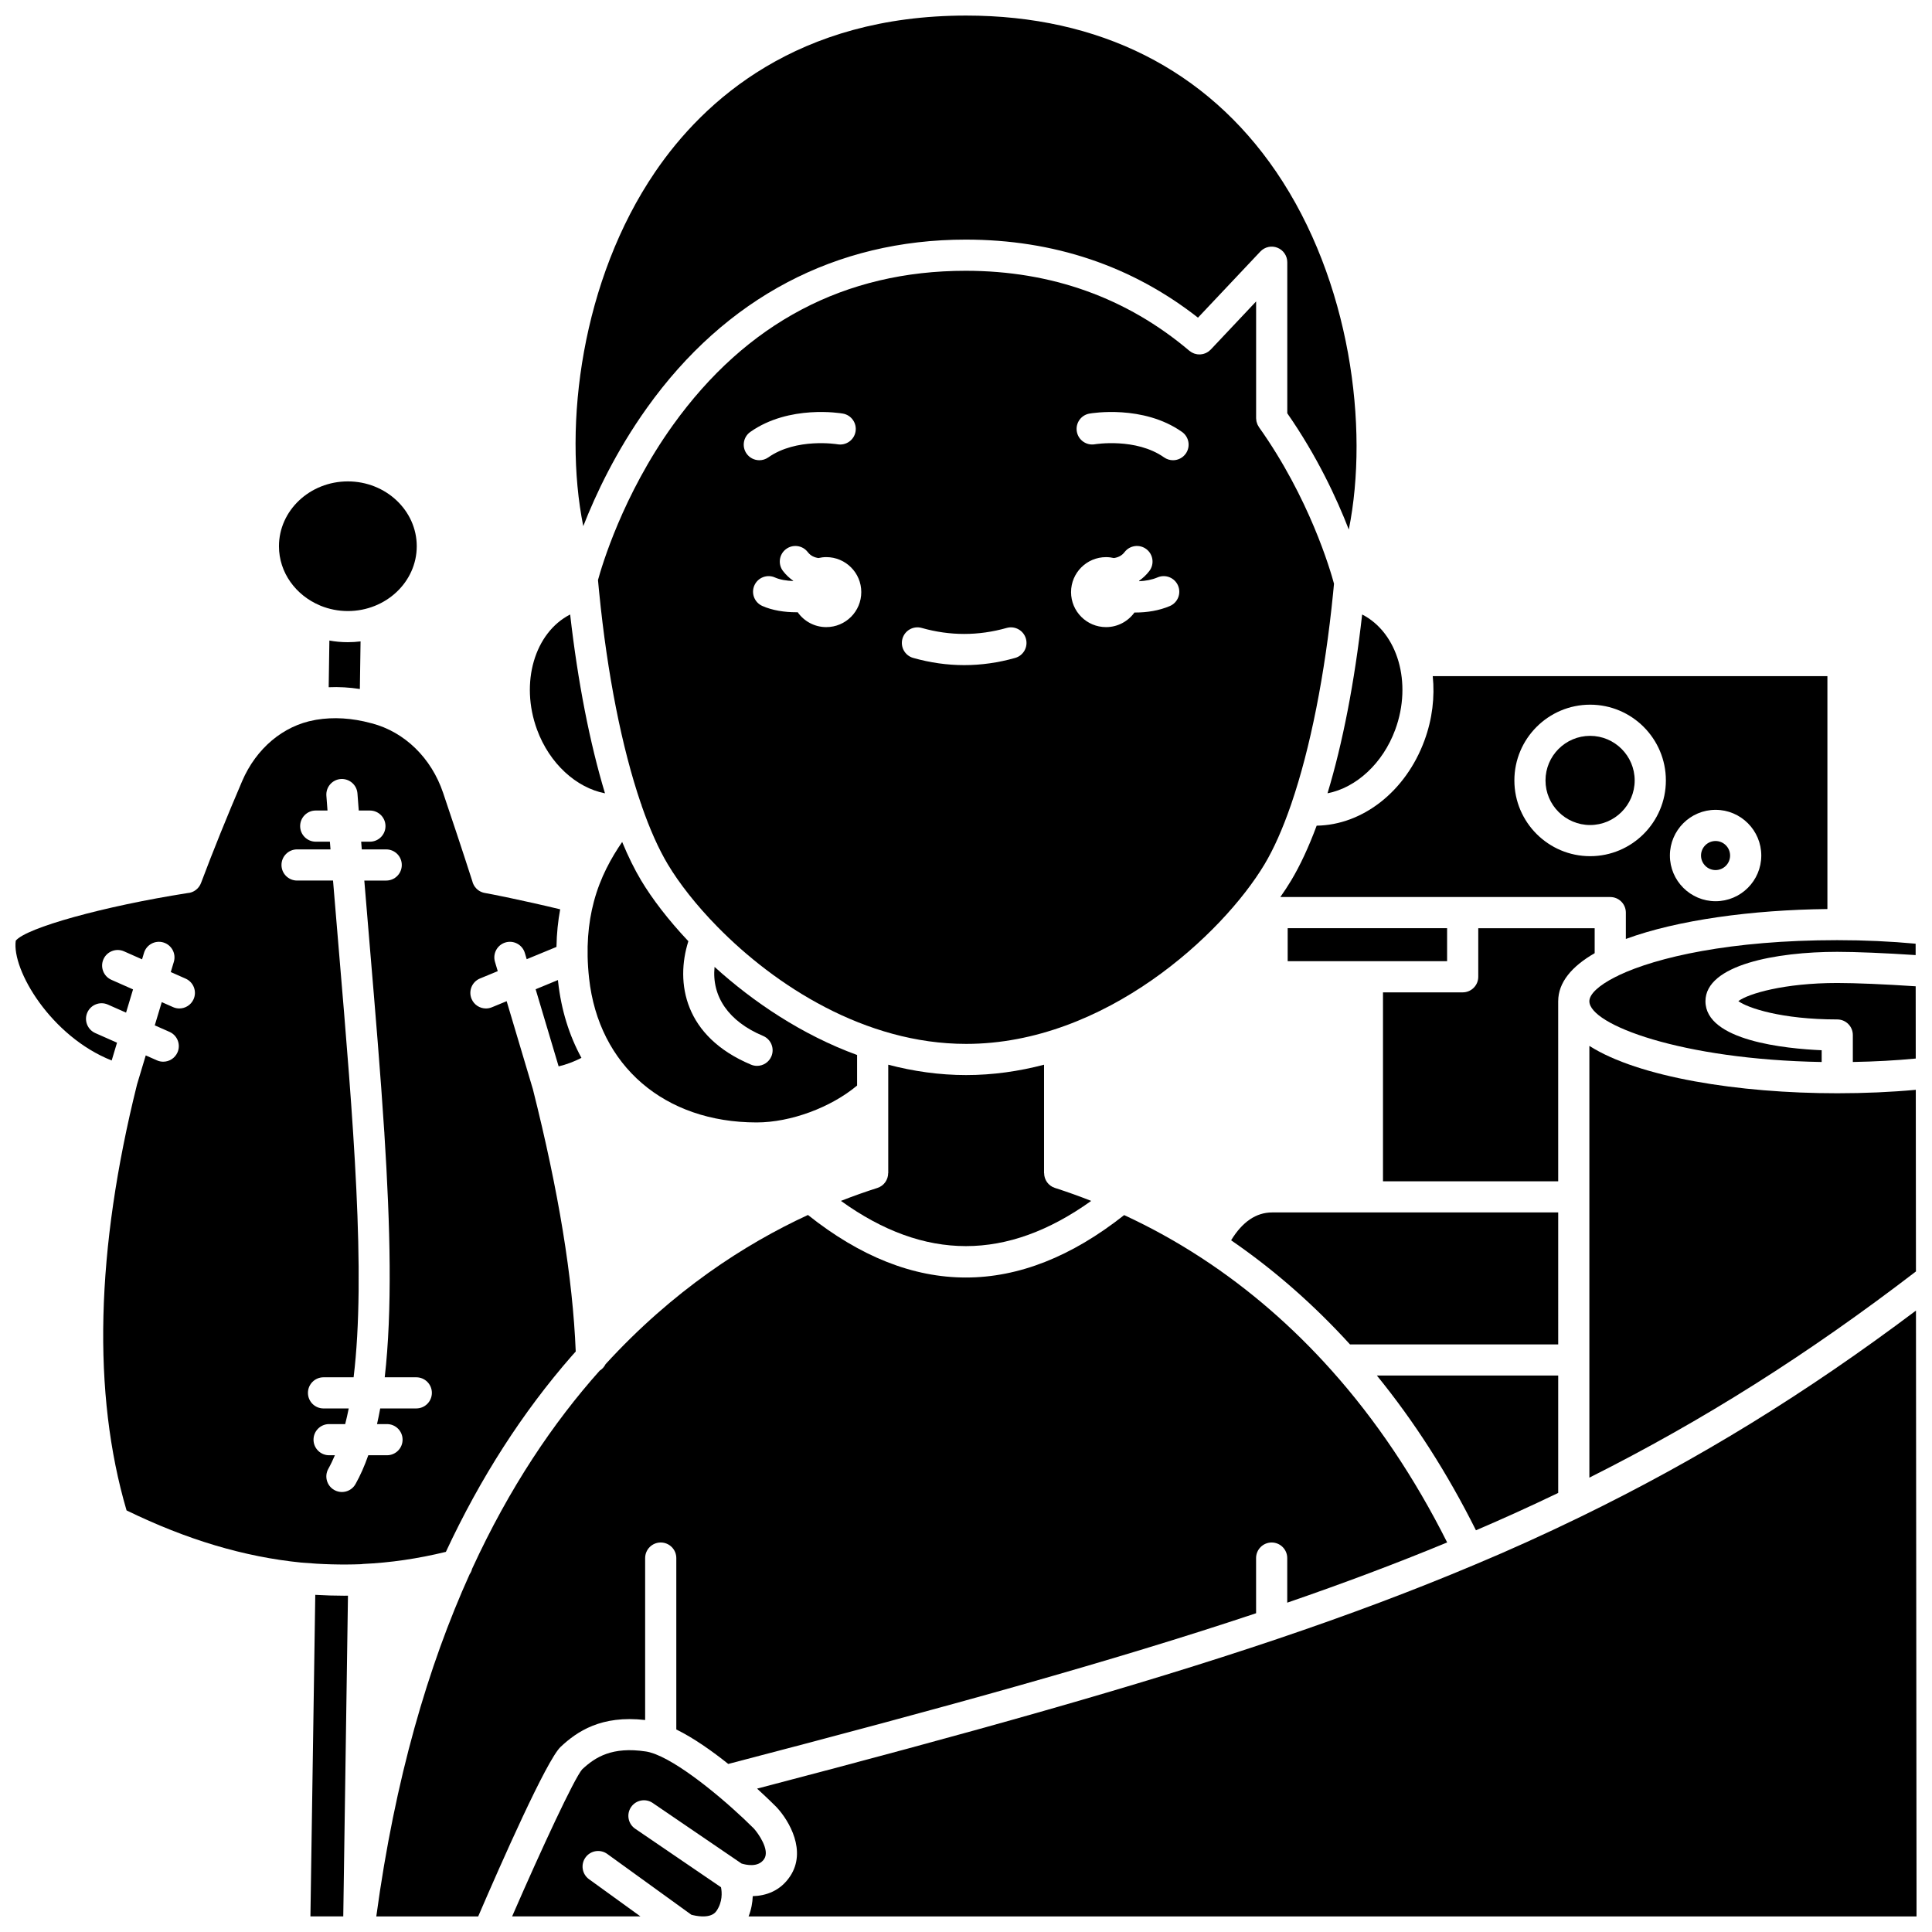
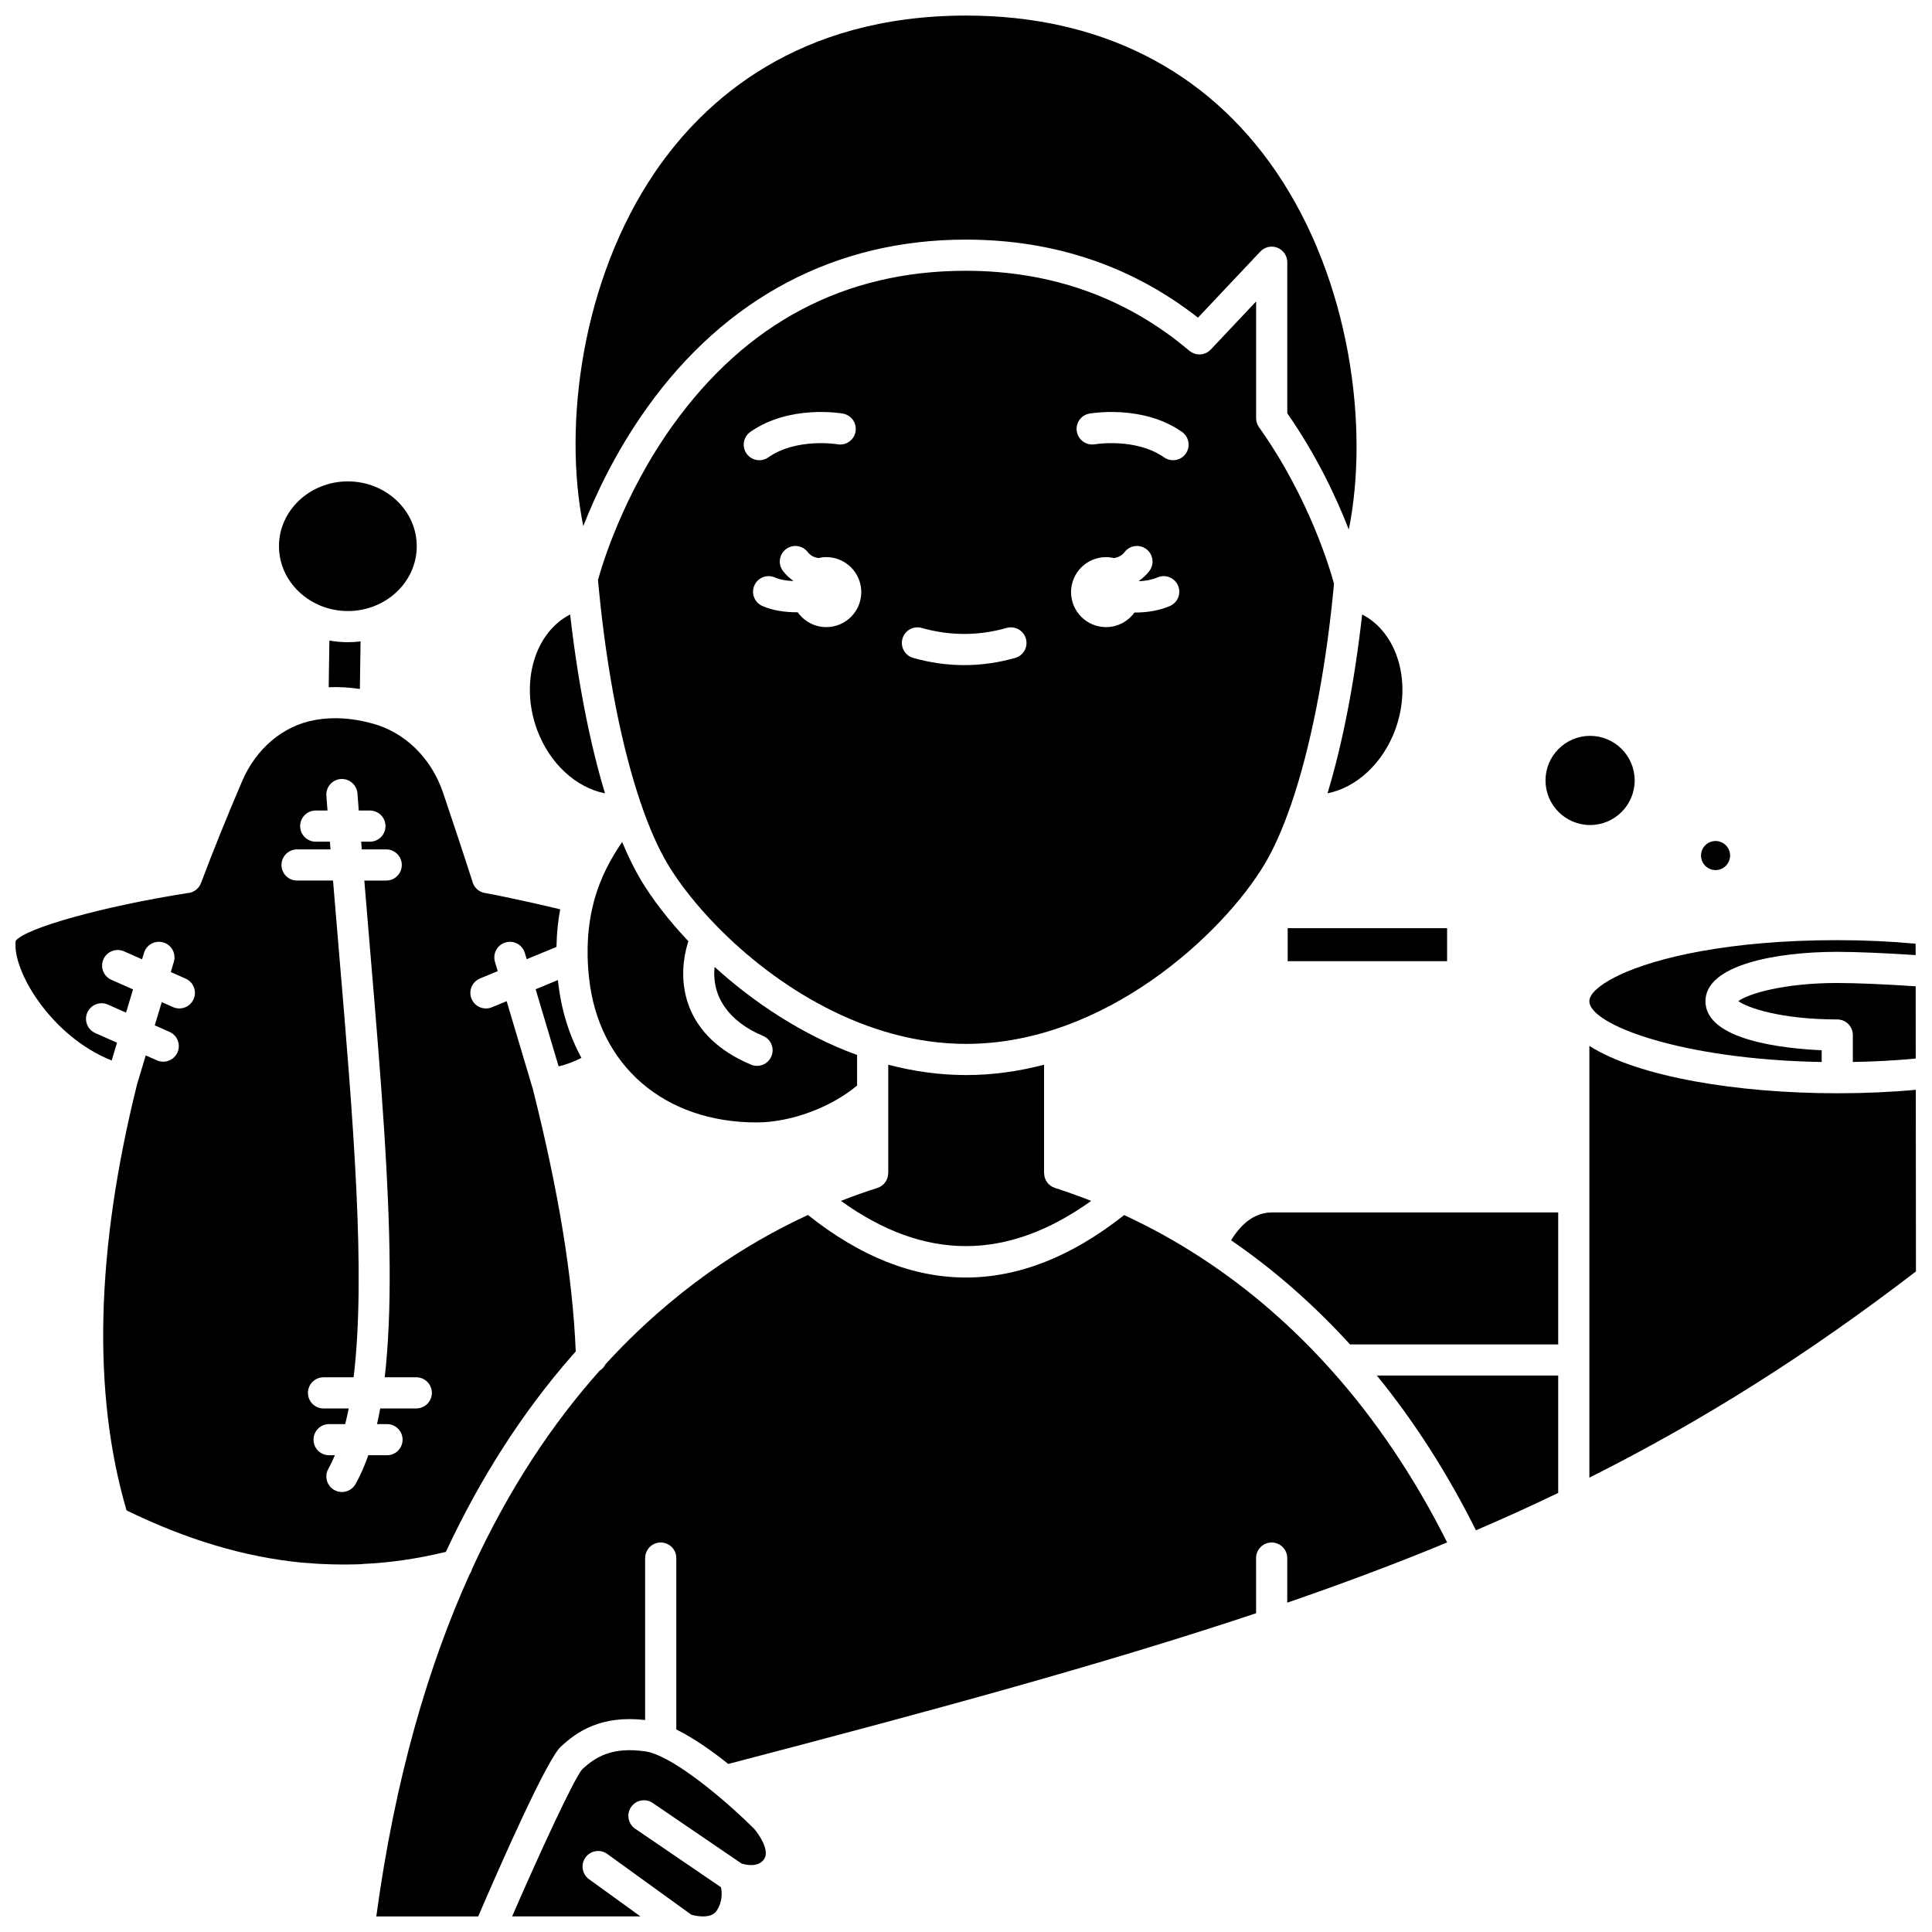
<svg xmlns="http://www.w3.org/2000/svg" width="800px" height="800px" version="1.1" viewBox="144 144 512 512">
  <defs>
    <clipPath id="i">
      <path d="m565 393h86.902v33h-86.902z" />
    </clipPath>
    <clipPath id="h">
      <path d="m604 404h47.902v22h-47.902z" />
    </clipPath>
    <clipPath id="g">
      <path d="m565 421h86.902v115h-86.902z" />
    </clipPath>
    <clipPath id="f">
      <path d="m243 465h285v186.9h-285z" />
    </clipPath>
    <clipPath id="e">
-       <path d="m226 566h11v85.902h-11z" />
-     </clipPath>
+       </clipPath>
    <clipPath id="d">
      <path d="m342 491h309.9v160.9h-309.9z" />
    </clipPath>
    <clipPath id="c">
      <path d="m279 607h68v44.902h-68z" />
    </clipPath>
    <clipPath id="b">
      <path d="m148.09 334h148.91v225h-148.91z" />
    </clipPath>
    <clipPath id="a">
      <path d="m296 148.09h208v136.91h-208z" />
    </clipPath>
  </defs>
  <path d="m485.25 389.98h42.246v8.742h-42.246z" />
  <path d="m433.18 462.25c-3.082-1.211-6.262-2.359-9.633-3.445-1.746-0.562-2.84-2.18-2.844-3.922h-0.02v-28.723c-6.629 1.738-13.535 2.742-20.645 2.742s-14.016-1.004-20.645-2.742v28.723h-0.02c0 1.75-1.102 3.375-2.859 3.934-3.066 0.973-6.297 2.113-9.66 3.43 22.191 15.977 43.992 15.98 66.324 0.004z" />
-   <path d="m556.94 409.33c0-4.988 3.602-9.238 9.664-12.727v-6.617h-30.848v12.871c0 2.281-1.848 4.129-4.129 4.129h-21.121v50.066h46.434l-0.004-47.723z" />
  <g clip-path="url(#i)">
    <path d="m572.15 402.88c-4.606 2.316-6.953 4.641-6.953 6.457 0 6.199 24.387 15.461 61.566 16.105v-3.117c-9.484-0.41-30.801-2.5-30.801-12.988 0-9.66 18.816-13.09 34.93-13.09 4.934 0 12.625 0.32 20.773 0.859l-0.004-3.016c-6.602-0.613-13.555-0.941-20.773-0.941-28.387 0-47.859 4.562-57.859 9.293-0.27 0.184-0.566 0.32-0.879 0.438z" />
  </g>
  <g clip-path="url(#h)">
    <path d="m604.68 409.31c2.449 1.789 11.359 4.852 26.211 4.852 2.281 0 4.129 1.848 4.129 4.129v7.144c5.801-0.098 11.379-0.402 16.672-0.91l-0.016-19.148c-8.176-0.547-15.902-0.875-20.781-0.875-14.066 0-23.605 2.832-26.215 4.809z" />
  </g>
  <path d="m301.38 382.97c-0.008 0.031-0.023 0.055-0.027 0.086-1.477 5.578-2.117 12.18-1.242 20.172 2.543 23.223 19.973 38.23 44.41 38.23 9.012 0 19.684-3.965 26.617-9.777v-8.098c-14.617-5.336-27.562-14.078-37.773-23.344-0.785 7.852 3.723 14.453 12.855 18.289 2.102 0.883 3.09 3.301 2.211 5.406-0.664 1.582-2.195 2.531-3.809 2.531-0.531 0-1.074-0.105-1.598-0.324-17.699-7.43-20.09-21.699-16.602-32.707-5.324-5.641-9.574-11.215-12.5-16.09-1.754-2.926-3.441-6.352-5.043-10.219-2.902 4.242-5.754 9.309-7.484 15.762-0.008 0.031-0.008 0.055-0.016 0.082z" />
  <path d="m556.94 539.64v-31.109h-48.055c9.902 12.16 18.711 25.902 26.258 41.012 7.219-3.086 14.41-6.352 21.797-9.902z" />
  <path d="m556.94 465.31h-75.816c-4.238 0-7.883 2.484-10.867 7.379 11.324 7.777 21.855 17 31.504 27.59h55.18z" />
  <g clip-path="url(#g)">
    <path d="m565.2 421.18v114.41c30.184-15.152 57.883-32.656 86.547-54.645l-0.043-48.133c-6.574 0.605-13.547 0.914-20.809 0.914-26.242 0.004-52.703-4.273-65.695-12.551z" />
  </g>
  <path d="m565.39 362.64c6.516 0 11.816-5.301 11.816-11.816 0-6.516-5.301-11.816-11.816-11.816s-11.816 5.301-11.816 11.816c0 6.516 5.301 11.816 11.816 11.816z" />
  <path d="m464.86 236.64c-0.07 0.074-0.152 0.129-0.227 0.199-0.105 0.098-0.211 0.195-0.324 0.281-0.102 0.078-0.211 0.141-0.32 0.207-0.125 0.074-0.246 0.152-0.375 0.211-0.113 0.051-0.227 0.094-0.344 0.133-0.133 0.047-0.266 0.098-0.406 0.133-0.117 0.031-0.238 0.047-0.359 0.066-0.141 0.023-0.281 0.047-0.422 0.051-0.121 0.008-0.242 0-0.363-0.004-0.141-0.004-0.281-0.008-0.422-0.027-0.125-0.016-0.246-0.047-0.371-0.078-0.133-0.031-0.27-0.062-0.402-0.105-0.125-0.043-0.246-0.102-0.367-0.156-0.121-0.055-0.246-0.109-0.363-0.18-0.121-0.07-0.23-0.156-0.348-0.238-0.082-0.062-0.172-0.105-0.254-0.176-16.621-14.062-36.562-21.195-59.27-21.195-32.012 0-58.117 13.766-77.594 40.91-13.332 18.586-18.879 37.465-19.852 41.047 0.082 0.93 0.172 1.859 0.262 2.781 0.004 0.008 0.004 0.016 0.008 0.023 0.023 0.129 0.023 0.254 0.035 0.383 2.156 21.809 6.059 41.379 11.051 55.988 0.047 0.109 0.105 0.211 0.145 0.324 0.027 0.086 0.039 0.176 0.062 0.266 0.008 0.023 0.012 0.047 0.016 0.07 2.141 6.16 4.473 11.414 6.953 15.547 2.981 4.969 7.445 10.723 13.09 16.477 0.012 0.012 0.023 0.023 0.039 0.039 15.223 15.523 39.074 31.027 65.906 31.027 36.797 0 68.012-29.164 79.039-47.543 2.484-4.137 4.82-9.418 6.969-15.609 0.051-0.188 0.113-0.367 0.188-0.543 4.981-14.57 8.895-34.102 11.055-55.836 0.008-0.195 0.016-0.391 0.051-0.586 0-0.008 0.004-0.012 0.008-0.02 0.059-0.605 0.117-1.211 0.172-1.82-0.98-3.644-6.535-22.707-19.875-41.469-0.008-0.012-0.016-0.027-0.023-0.043-0.098-0.141-0.176-0.301-0.258-0.453-0.047-0.086-0.102-0.172-0.141-0.262-0.055-0.125-0.086-0.262-0.129-0.391-0.039-0.129-0.094-0.254-0.121-0.383-0.02-0.098-0.023-0.203-0.039-0.301-0.023-0.172-0.051-0.34-0.051-0.512 0-0.016-0.004-0.031-0.004-0.047v-30.941zm-123.01 27.574c-1.312-1.863-0.867-4.441 0.996-5.754 10.305-7.258 23.953-4.957 24.527-4.856 2.246 0.395 3.746 2.539 3.352 4.785-0.395 2.242-2.527 3.738-4.773 3.352-0.188-0.031-10.914-1.762-18.348 3.473-0.723 0.508-1.551 0.754-2.375 0.754-1.301-0.004-2.574-0.613-3.379-1.754zm21.125 45.977c-3.137 0-5.902-1.562-7.582-3.945-0.121 0-0.238 0.008-0.359 0.008-3.117 0-6.344-0.48-9.023-1.676-2.082-0.93-3.016-3.371-2.086-5.453 0.93-2.082 3.375-3.016 5.453-2.086 1.344 0.602 3.074 0.871 4.809 0.938 0.008-0.023 0.016-0.047 0.027-0.07-1.004-0.703-1.914-1.551-2.703-2.574-1.391-1.809-1.051-4.402 0.758-5.789 1.809-1.387 4.402-1.051 5.789 0.758 0.766 0.996 1.758 1.426 2.832 1.586 0.672-0.156 1.367-0.246 2.086-0.246 5.121 0 9.273 4.152 9.273 9.273 0 5.125-4.152 9.277-9.273 9.277zm50.055 8.164c-4.477 1.27-9.023 1.91-13.512 1.91-4.492 0-9.035-0.645-13.512-1.91-2.195-0.621-3.469-2.902-2.848-5.098 0.621-2.195 2.902-3.469 5.098-2.848 7.488 2.121 15.035 2.121 22.523 0 2.199-0.621 4.477 0.656 5.098 2.848 0.621 2.195-0.652 4.477-2.848 5.098zm40.992-13.75c-2.875 1.23-6.09 1.719-9.133 1.719-0.086 0-0.168-0.008-0.25-0.008-1.684 2.344-4.426 3.875-7.527 3.875-5.121 0-9.273-4.152-9.273-9.273 0-5.121 4.152-9.273 9.273-9.273 0.719 0 1.414 0.09 2.086 0.242 1.074-0.16 2.066-0.586 2.832-1.586 1.387-1.809 3.981-2.148 5.789-0.758s2.148 3.981 0.758 5.789c-0.789 1.023-1.695 1.871-2.703 2.574 0.012 0.039 0.031 0.078 0.043 0.121 1.648-0.078 3.348-0.367 4.848-1.012 2.098-0.898 4.523 0.074 5.422 2.168 0.902 2.098-0.066 4.523-2.164 5.422zm4.219-40.391c-0.805 1.141-2.082 1.75-3.379 1.75-0.82 0-1.652-0.246-2.375-0.754-7.461-5.254-18.242-3.488-18.348-3.473-2.242 0.383-4.379-1.121-4.769-3.363s1.102-4.375 3.344-4.769c0.574-0.102 14.223-2.402 24.527 4.856 1.867 1.312 2.312 3.891 1 5.754z" />
  <path d="m291.86 403.72-5.91 2.438 3.062 10.281c0.004 0.016 0.016 0.031 0.02 0.051l3.012 10.109c2.035-0.48 4.055-1.238 6.043-2.254-3.234-5.91-5.363-12.699-6.188-20.219-0.016-0.141-0.023-0.27-0.039-0.406z" />
  <path d="m598.64 374.58c2.125 0 3.852-1.727 3.852-3.852s-1.727-3.852-3.852-3.852-3.852 1.727-3.852 3.852c0.004 2.121 1.73 3.852 3.852 3.852z" />
  <g clip-path="url(#f)">
    <path d="m314.97 599.82v-42.914c0-2.281 1.848-4.129 4.129-4.129s4.129 1.848 4.129 4.129v45.426c4.566 2.231 9.445 5.68 13.77 9.133 57.535-15.008 101.94-27.27 139.88-39.941l-0.004-14.617c0-2.281 1.848-4.129 4.129-4.129s4.129 1.848 4.129 4.129v11.816c14.949-5.144 28.934-10.398 42.383-15.961-8.625-17.172-18.914-32.488-30.629-45.582-10.395-11.637-21.887-21.57-34.332-29.719-0.062-0.043-0.133-0.078-0.195-0.125-6.555-4.277-13.379-8.055-20.445-11.324-13.945 11.02-27.961 16.543-41.949 16.543-14.004 0-27.98-5.531-41.848-16.574-16.75 7.738-35.785 20.031-53.641 39.547-0.348 0.707-0.883 1.297-1.555 1.711-12.262 13.746-23.914 30.965-33.816 52.523-0.121 0.508-0.336 0.984-0.637 1.41-11.004 24.348-19.785 54.176-24.746 90.699h27.004c6.066-14.086 18.145-41.457 21.852-44.941 4.32-4.055 10.75-8.449 22.395-7.109z" />
  </g>
  <g clip-path="url(#e)">
    <path d="m227.55 566.65-1.285 85.215h8.703l1.246-84.996c-0.336 0.004-0.668 0.012-1.008 0.012-2.504 0-5.066-0.082-7.656-0.23z" />
  </g>
  <path d="m231.29 313.75-0.184 12.375c2.711-0.121 5.469 0.035 8.262 0.465l0.184-12.613c-1.105 0.137-2.231 0.211-3.371 0.211-1.672 0.004-3.305-0.152-4.891-0.438z" />
  <g clip-path="url(#d)">
-     <path d="m651.75 491.32c-29.207 21.965-57.637 39.434-88.879 54.641-9.582 4.66-18.785 8.824-28.125 12.73-16.398 6.914-33.508 13.324-52.117 19.609-0.078 0.031-0.16 0.051-0.238 0.082-37.57 12.676-81.285 24.848-137.76 39.625 2.637 2.402 4.5 4.246 5.086 4.836 0.035 0.035 0.066 0.066 0.102 0.105 3.398 3.656 7.981 11.621 3.582 18.266-2.59 3.918-6.426 5.195-9.914 5.289-0.062 1.695-0.383 3.527-1.102 5.371h309.52z" />
-   </g>
+     </g>
  <g clip-path="url(#c)">
    <path d="m316.98 621.81 23.531 16.043c1.07 0.336 4.434 1.168 6.004-1.203 1.598-2.418-1.664-6.883-2.711-8.051-6.535-6.539-18.465-16.723-25.996-19.68-0.164-0.055-0.324-0.113-0.48-0.184-0.773-0.277-1.5-0.477-2.16-0.574-8.93-1.348-13.402 1.473-16.891 4.738-2.125 2.469-10.648 20.785-18.559 38.969h34.008l-13.633-9.859c-1.848-1.336-2.262-3.918-0.926-5.766 1.336-1.848 3.918-2.262 5.766-0.926l22.285 16.113c0.582 0.156 1.637 0.395 2.773 0.438h0.59c1.289-0.039 2.582-0.391 3.305-1.461 1.621-2.394 1.461-4.898 1.188-6.266l-22.746-15.508c-1.883-1.285-2.371-3.852-1.086-5.738 1.285-1.887 3.856-2.371 5.738-1.086z" />
  </g>
  <g clip-path="url(#b)">
    <path d="m295.63 503.22c0.312-0.359 0.629-0.703 0.945-1.059-0.797-19.578-4.519-42.379-11.383-69.629-0.012-0.031-0.027-0.059-0.035-0.094l-6.887-23.113-3.922 1.617c-0.516 0.211-1.047 0.312-1.57 0.312-1.621 0-3.16-0.965-3.816-2.555-0.871-2.109 0.133-4.523 2.242-5.391l4.703-1.941-0.734-2.469c-0.648-2.184 0.594-4.484 2.777-5.137 2.18-0.648 4.484 0.59 5.137 2.777l0.496 1.66 7.887-3.254c0.062-3.59 0.414-6.902 0.984-9.965-9.84-2.383-18.926-4.168-19.863-4.312-0.266-0.043-0.527-0.105-0.773-0.195-0.57-0.195-1.102-0.523-1.547-0.969-0.57-0.57-0.953-1.289-1.125-2.051-2.707-8.422-5.539-16.879-7.715-23.336-3.117-9.246-10.184-16.133-18.895-18.422-0.004 0-0.012-0.004-0.016-0.004-0.062-0.012-0.121-0.027-0.184-0.043-5.035-1.367-9.926-1.668-14.547-0.898-0.113 0.027-0.25 0.059-0.406 0.082-8.316 1.484-15.484 7.512-19.191 16.133-4.121 9.629-7.684 18.453-10.887 26.965-0.547 1.531-1.957 2.66-3.648 2.754-22.152 3.484-42.711 9.191-45.48 12.609-1.09 7.781 9.352 25.383 25.422 31.75l1.414-4.715-5.762-2.551c-2.086-0.926-3.027-3.363-2.106-5.445 0.926-2.086 3.363-3.027 5.445-2.106l4.816 2.133 1.852-6.156-5.738-2.539c-2.086-0.926-3.027-3.363-2.106-5.445 0.926-2.086 3.363-3.027 5.445-2.106l4.789 2.121 0.512-1.703c0.656-2.184 2.961-3.422 5.141-2.766 2.184 0.656 3.422 2.957 2.766 5.144l-0.809 2.699 3.941 1.746c2.086 0.926 3.027 3.363 2.106 5.445-0.684 1.543-2.195 2.457-3.777 2.457-0.559 0-1.125-0.113-1.668-0.355l-2.992-1.324-1.852 6.156 3.914 1.73c2.086 0.926 3.027 3.363 2.106 5.445-0.684 1.543-2.195 2.457-3.777 2.457-0.559 0-1.125-0.113-1.668-0.355l-2.965-1.312-1.961 6.531-0.348 1.16c-10.945 43.922-11.879 81.887-2.777 112.89 16.004 7.793 31.184 12.32 46.355 13.832 5.414 0.473 10.734 0.617 15.77 0.422 0.184-0.035 0.371-0.055 0.562-0.066 7.258-0.328 14.457-1.383 21.938-3.203 9.164-19.656 20.336-37.039 33.465-52.047zm-41.309 14.035h-9.562c-0.258 1.426-0.543 2.797-0.844 4.144h2.644c2.281 0 4.129 1.848 4.129 4.129s-1.848 4.129-4.129 4.129h-4.961c-0.977 2.793-2.102 5.348-3.383 7.633-0.758 1.352-2.16 2.109-3.606 2.109-0.684 0-1.379-0.172-2.016-0.527-1.988-1.117-2.699-3.633-1.582-5.621 0.625-1.113 1.195-2.328 1.738-3.594h-1.535c-2.281 0-4.129-1.848-4.129-4.129s1.848-4.129 4.129-4.129h4.266c0.336-1.332 0.652-2.711 0.938-4.144h-6.68c-2.281 0-4.129-1.848-4.129-4.129s1.848-4.129 4.129-4.129h7.973c3.324-27.316-0.098-67.98-3.91-113.17-0.512-6.07-1.031-12.246-1.543-18.473h-9.531c-2.281 0-4.129-1.848-4.129-4.129s1.848-4.129 4.129-4.129h8.863c-0.055-0.684-0.109-1.359-0.164-2.043h-3.754c-2.281 0-4.129-1.848-4.129-4.129s1.848-4.129 4.129-4.129h3.121c-0.098-1.309-0.203-2.617-0.297-3.926-0.168-2.273 1.539-4.254 3.812-4.422 2.266-0.156 4.254 1.543 4.422 3.816 0.113 1.516 0.23 3.019 0.344 4.535h2.957c2.281 0 4.129 1.848 4.129 4.129s-1.848 4.129-4.129 4.129h-2.316c0.055 0.684 0.109 1.363 0.164 2.043h6.473c2.281 0 4.129 1.848 4.129 4.129s-1.848 4.129-4.129 4.129h-5.805c0.492 5.988 0.992 11.934 1.484 17.777 1.438 17.059 2.82 33.477 3.809 48.852 0.004 0.078 0.023 0.152 0.023 0.23v0.129c1.59 24.93 2.113 47.078 0.094 64.652h8.367c2.281 0 4.129 1.848 4.129 4.129-0.004 2.277-1.855 4.125-4.133 4.125z" />
  </g>
  <path d="m228.79 304.45c0.07 0.027 0.141 0.062 0.211 0.094 2.207 0.891 4.637 1.391 7.184 1.391 10.07 0 18.258-7.707 18.258-17.18s-8.191-17.18-18.258-17.18c-10.07 0-18.258 7.707-18.258 17.18-0.004 6.996 4.473 13.016 10.863 15.695z" />
-   <path d="m492.93 362.81c-2.09 5.625-4.356 10.52-6.766 14.539-0.844 1.402-1.805 2.871-2.863 4.375h87.438c2.281 0 4.129 1.848 4.129 4.129v6.981c13.664-5.031 33.473-7.711 53.414-7.93v-61.723h-104.59c0.566 5.5-0.098 11.359-2.195 17.055-4.977 13.543-16.41 22.395-28.57 22.574zm105.72-4.195c6.676 0 12.109 5.434 12.109 12.109 0 6.676-5.434 12.109-12.109 12.109s-12.109-5.434-12.109-12.109c0-6.676 5.434-12.109 12.109-12.109zm-33.25-27.867c11.07 0 20.074 9.004 20.074 20.074 0 11.07-9.004 20.074-20.074 20.074-11.07 0-20.074-9.004-20.074-20.074 0-11.066 9.004-20.074 20.074-20.074z" />
  <g clip-path="url(#a)">
    <path d="m315.45 252.09c20.832-29.172 50.039-44.59 84.469-44.59 23.348 0 44.035 6.961 61.559 20.684l16.531-17.527c1.16-1.23 2.953-1.629 4.527-1.004 1.57 0.625 2.606 2.144 2.606 3.84v40.035c7.902 11.355 13.109 22.566 16.305 30.812 5.453-27.113 0.402-66.016-19.277-94.859-18.453-27.059-46.852-41.355-82.125-41.355-44.797 0-69.551 22.539-82.426 41.441-19.465 28.582-24.453 67.059-19.047 93.867 3.273-8.371 8.648-19.82 16.879-31.344z" />
  </g>
  <path d="m304.33 354.24c-4.016-13.281-7.211-29.57-9.234-47.395-9.398 4.805-13.348 18.086-8.77 30.535 3.297 8.973 10.398 15.395 18.004 16.859z" />
  <path d="m513.75 337.38c4.578-12.449 0.629-25.727-8.766-30.535-2.023 18.004-5.18 34.184-9.18 47.387 7.59-1.48 14.656-7.898 17.945-16.852z" />
</svg>